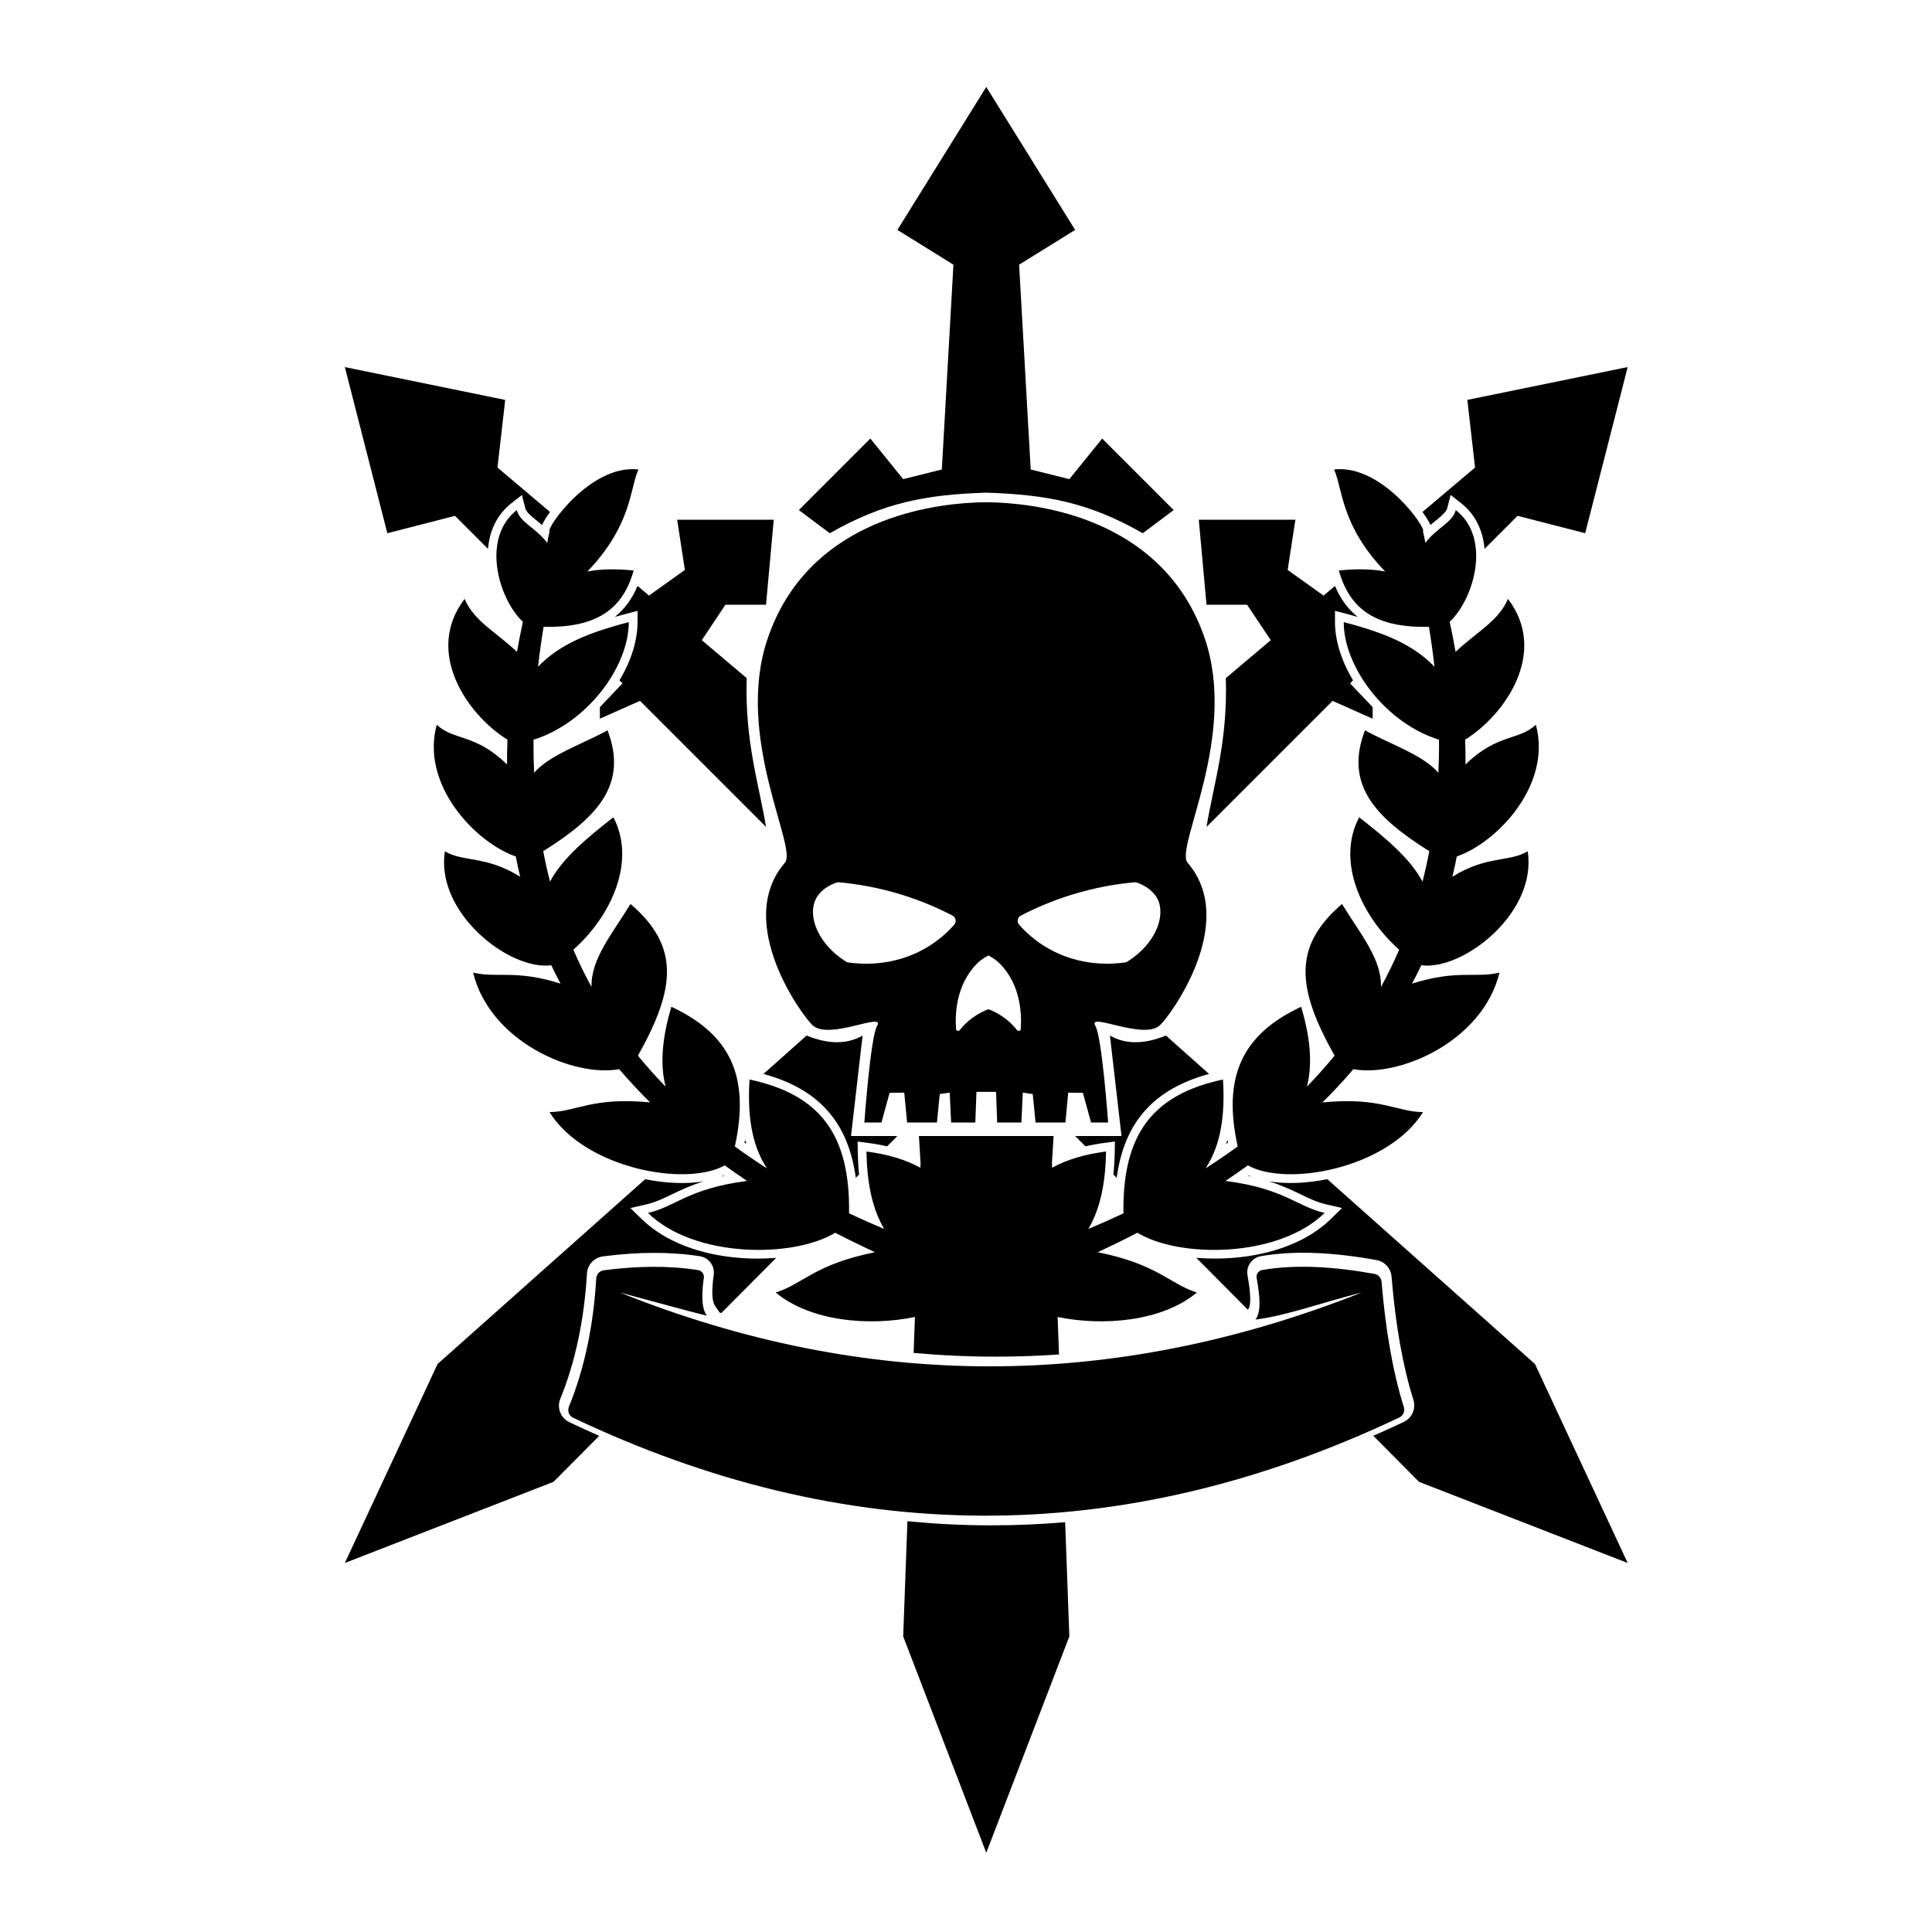
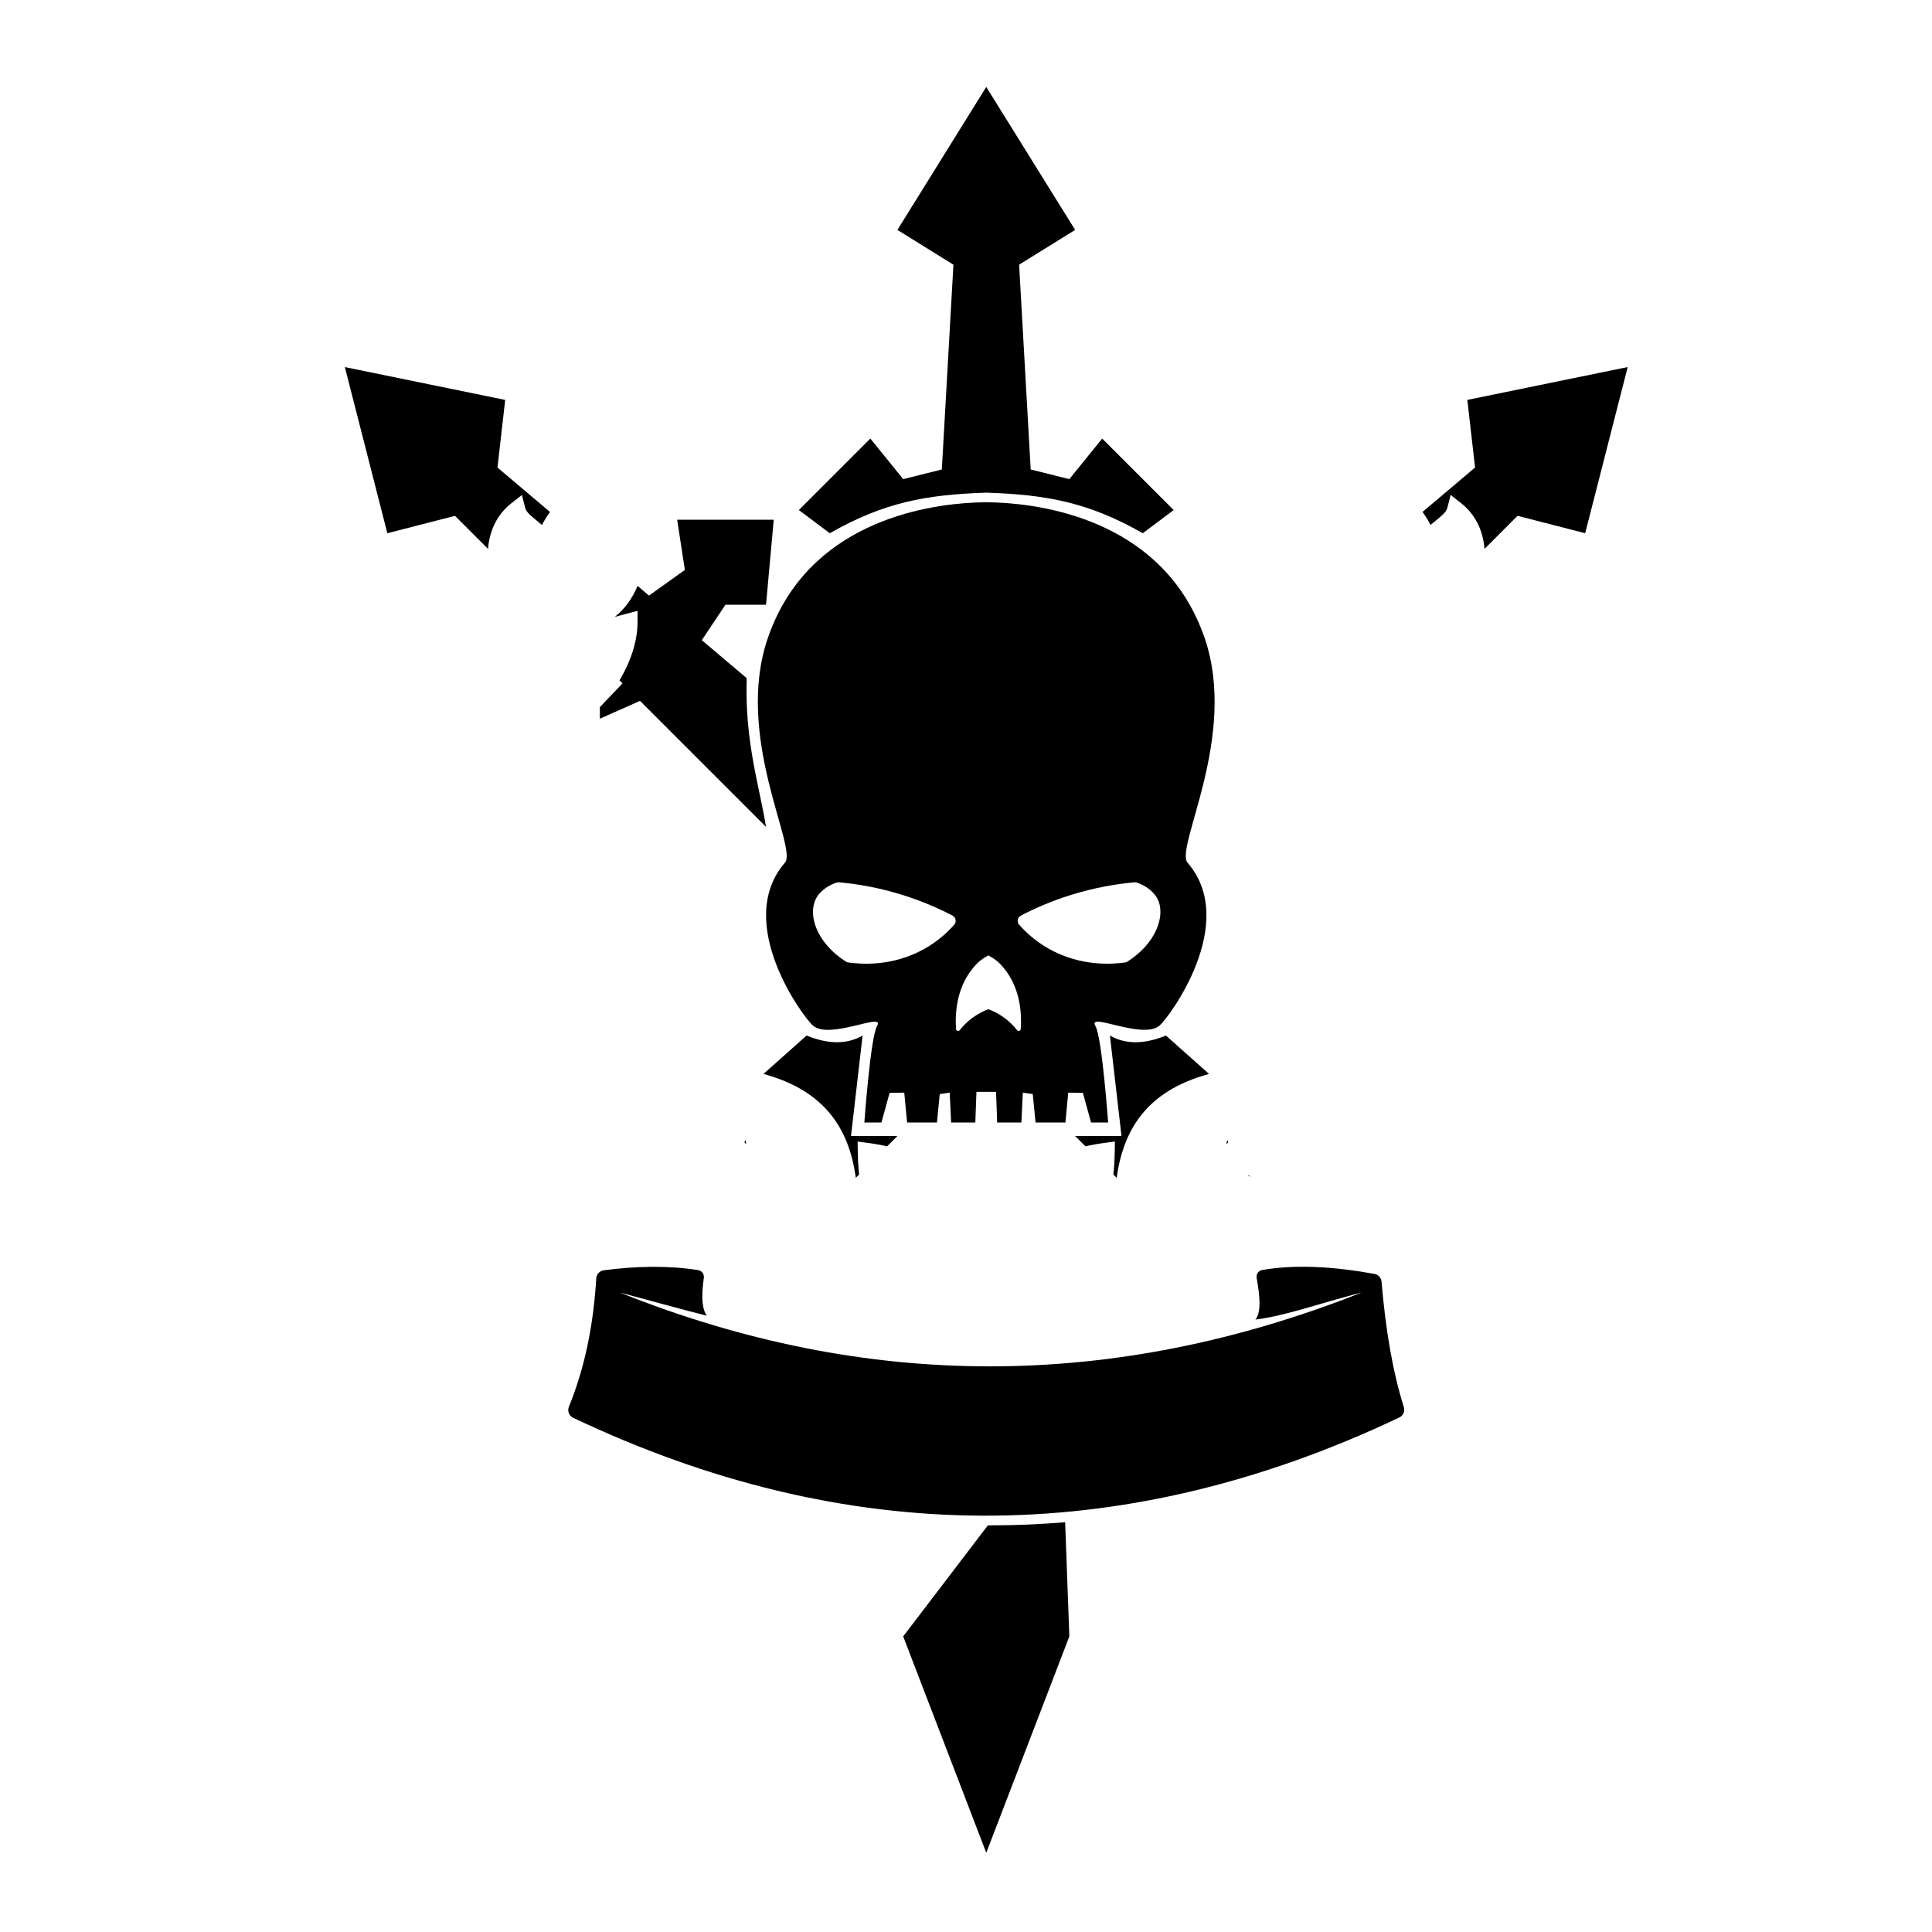
<svg xmlns="http://www.w3.org/2000/svg" version="1.1" id="Layer_6" x="0px" y="0px" viewBox="0 0 1000 1000" style="enable-background:new 0 0 1000 1000;" xml:space="preserve">
  <g id="g36">
    <path d="M469.51,581h15.45l1.46-14.72l5.15-0.73L492.3,581h12.53l0.58-15.84h10.15l0.58,15.84h12.53l0.73-15.45l5.15,0.73     l1.46,14.72h15.45l1.46-15.45l7.58,0.1l4.23,15.35h8.84c0,0-3.16-44.07-6.56-49.9c-4.52-7.68,24.05,7.14,33.04-0.15     c5-4.08,41.49-53.35,14.62-84.44c-6.7-7.77,26.28-65.3,8.89-116.17c-20.45-59.66-80.85-68.99-106.98-70.21     c0,0-2.23-0.15-6.02-0.15c-0.05,0-0.05,0-0.1,0s-0.05,0-0.1,0c-3.84,0-6.02,0.15-6.02,0.15c-26.09,1.21-86.53,10.54-106.94,70.21     c-17.44,50.92,15.6,108.44,8.89,116.17c-26.87,31.09,9.67,80.41,14.62,84.44c8.99,7.34,37.56-7.53,33.04,0.15     c-3.4,5.83-6.56,49.9-6.56,49.9h8.84l4.23-15.35l7.58-0.1L469.51,581z M528.4,473.92c7.09-3.69,15.74-7.53,25.9-10.69     c12.58-3.94,23.9-5.73,32.99-6.56c0.44-0.05,0.87,0,1.31,0.19c7.53,2.77,9.96,7.29,10.64,8.6c4.23,8.89-1.26,23.17-15.69,32.26     c-0.39,0.24-0.78,0.39-1.21,0.44c-6.61,0.92-22.88,2.23-39.4-7.04c-6.85-3.84-11.9-8.5-15.4-12.44     C526.21,477.17,526.6,474.84,528.4,473.92z M506,498.45c1.46-1.46,3.35-2.72,5.59-3.94c2.19,1.21,4.13,2.48,5.59,3.94     c11.32,11.17,11.66,26.62,11.17,34.11c-0.05,1.02-1.31,1.41-1.94,0.63c-1.55-1.99-3.69-4.28-6.56-6.36     c-3.06-2.23-5.98-3.64-8.26-4.47c-2.23,0.83-5.2,2.23-8.26,4.47c-2.87,2.09-5,4.37-6.56,6.36c-0.63,0.78-1.89,0.39-1.94-0.63     C494.34,525.03,494.68,509.63,506,498.45z M439.05,498.16c-0.44-0.05-0.87-0.19-1.21-0.44c-14.43-9.13-19.92-23.37-15.64-32.26     c0.63-1.36,3.06-5.83,10.64-8.6c0.44-0.15,0.87-0.19,1.31-0.19c9.13,0.83,20.45,2.62,32.99,6.56c10.15,3.16,18.8,7,25.9,10.69     c1.75,0.92,2.14,3.26,0.83,4.76c-3.5,3.94-8.55,8.6-15.4,12.44C461.98,500.4,445.66,499.09,439.05,498.16z" id="path2" />
    <path d="M510.49,255c31,1,53,5,81,21l16-12l-37-37l-17,21l-20-5l-6-106l29-18l-46-74l-46,74l29,18l-6,106l-20,5l-17-21l-37,37     l16,12C457.49,260,479.49,256,510.49,255z" id="path4" />
    <path d="M235.49,267l17.1,17.1c0.83-9.9,4.99-18.05,12.12-23.64l5.43-4.26l1.71,6.69c0.56,2.19,2.92,4.11,5.91,6.54     c0.88,0.72,1.83,1.48,2.8,2.32c0.73-1.65,2.15-4.02,4.13-6.76L257.49,242l4-35l-83-17l22,86L235.49,267z" id="path6" />
    <path d="M330,303.27c-2.8,6.68-6.7,12.01-11.8,16.04c2.05-0.58,4.11-1.13,6.15-1.67l5.64-1.47V322c0,9.55-3.34,20.15-9.35,30.15     l1.57,1.57L310.49,366v6l20.77-9.23L396.49,428c-3.73-22.62-11-44-10-77l-23.24-19.64L375.49,313h21l4-44h-50l4,26l-18.57,13.27     L330,303.27z" id="path8" />
    <path d="M459.17,593.34l5.31-5.34h-24l6-52c-7.82,4.5-17.4,4.72-29,0l-22.32,19.87c15.98,4.36,27.7,11.59,35.66,22.03     c6.38,8.36,10.39,18.84,12.14,31.74l1.71-1.72c-0.39-3.73-0.62-7.67-0.69-11.84l-0.08-5.21l5.17,0.68     C452.61,592,455.97,592.61,459.17,593.34z" id="path10" />
    <path d="M386.29,592.12c-0.22-0.75-0.43-1.51-0.62-2.27c-0.1,0.54-0.2,1.07-0.31,1.61C385.67,591.68,385.98,591.9,386.29,592.12z     " id="path12" />
-     <path d="M373.26,609.02c0.57-0.13,1.14-0.25,1.73-0.37c-0.1-0.07-0.2-0.14-0.3-0.22C374.22,608.63,373.74,608.83,373.26,609.02z" id="path14" />
    <path d="M740.42,271.74c0.97-0.83,1.91-1.6,2.8-2.32c2.99-2.43,5.35-4.34,5.91-6.54l1.71-6.69l5.43,4.26     c7.13,5.6,11.29,13.75,12.12,23.64l17.1-17.1l35,9l22-86l-83,17l4,35l-27.2,22.99C738.26,267.72,739.68,270.1,740.42,271.74z" id="path16" />
-     <path d="M645.49,313l12.24,18.36L634.49,351c1,33-6.27,54.38-10,77l65.23-65.23l20.77,9.23v-6l-11.72-12.28l1.57-1.57     c-6-10-9.35-20.61-9.35-30.15v-5.82l5.64,1.47c2.04,0.53,4.1,1.09,6.15,1.67c-5.1-4.03-9-9.36-11.8-16.04l-5.91,5L666.49,295     l4-26h-50l4,44H645.49z" id="path18" />
    <path d="M576.29,607.92l1.71,1.72c1.75-12.9,5.75-23.38,12.14-31.74c7.97-10.44,19.68-17.67,35.66-22.03L603.49,536     c-11.6,4.72-21.18,4.5-29,0l6,52h-24l5.31,5.34c3.2-0.73,6.56-1.34,10.1-1.8l5.17-0.68l-0.08,5.21     C576.92,600.25,576.68,604.18,576.29,607.92z" id="path20" />
    <path d="M635.61,591.46c-0.11-0.54-0.21-1.08-0.31-1.61c-0.2,0.77-0.4,1.53-0.62,2.27C634.99,591.9,635.3,591.68,635.61,591.46z" id="path22" />
    <path d="M647.71,609.02c-0.48-0.19-0.96-0.38-1.42-0.59c-0.1,0.07-0.2,0.14-0.3,0.22C646.57,608.77,647.14,608.89,647.71,609.02z     " id="path24" />
-     <path d="M513.34,789.51c-0.67,0-1.34,0-2.01,0c-13.85-0.06-27.74-0.78-41.65-2.13L467.49,847l43,112l43-112l-2.17-59.1     C538.63,788.96,525.97,789.51,513.34,789.51z" id="path26" />
-     <path d="M284.49,275c-0.51,1.91-0.9,3.92-1.23,5.99c-6.04-7.91-14.13-10.56-15.77-16.99c-18.61,14.61-9.42,46.04,3.16,57.85     c-1.14,5.24-2.16,10.42-3.06,15.55c-11.27-10.66-22.15-15.8-27.1-27.41c-21.17,27.65,1.69,60.21,22.16,72.85     c-0.16,4.32-0.23,8.6-0.21,12.84c-16.41-16.07-27.76-12.3-36.38-20.57c-8.53,31.09,20.11,61.04,40.91,68.19     c0.67,3.53,1.43,7.02,2.26,10.49c-17.6-11.05-29.69-7.48-38.95-13.17c-5.02,31.86,33.43,61.87,55.06,58.99     c1.52,3.2,3.12,6.37,4.79,9.5c-23.55-7.42-32.78-2.68-45.26-5.7c8.67,35.67,51.95,54.34,75.62,49.99     c5.02,5.87,10.35,11.61,16,17.2c-30.14-2.91-37.99,4.86-52.06,5.02c17.95,28.88,70.18,38.98,90.7,27.57     c3.75,2.72,7.6,5.41,11.54,8.05c-30.62,3.99-36.95,13.3-51.29,16.57c23.93,23.38,75.12,23.49,96.91,10.26     c6.66,3.44,13.51,6.79,20.54,10.07c-31.52,6.37-37.06,16.39-51.33,20.85c17.98,14.99,48.36,17.58,72.07,12.67l-0.68,18.61     c14.22,1.28,28.42,1.93,42.58,1.93c0.06,0,0.11,0,0.16,0c10.81,0,21.64-0.38,32.51-1.13l-0.71-19.41     c23.71,4.9,54.1,2.32,72.07-12.67c-14.27-4.46-19.81-14.48-51.33-20.85c7.04-3.27,13.89-6.63,20.54-10.07     c21.78,13.24,72.98,13.12,96.91-10.26c-14.34-3.27-20.67-12.58-51.29-16.57c3.94-2.64,7.78-5.33,11.54-8.05     c20.52,11.41,72.75,1.31,90.7-27.57c-14.06-0.16-21.91-7.93-52.06-5.02c5.65-5.59,10.98-11.33,16-17.2     c23.67,4.35,66.94-14.32,75.62-49.99c-12.48,3.02-21.71-1.72-45.26,5.7c1.67-3.14,3.27-6.3,4.79-9.5     c21.63,2.88,60.08-27.13,55.06-58.99c-9.26,5.68-21.35,2.12-38.95,13.17c0.82-3.46,1.58-6.96,2.26-10.49     c20.8-7.15,49.43-37.09,40.91-68.19c-8.62,8.27-19.97,4.5-36.38,20.57c0.02-4.24-0.05-8.52-0.21-12.84     c20.47-12.64,43.33-45.19,22.16-72.85c-4.94,11.6-15.83,16.74-27.1,27.41c-0.9-5.13-1.92-10.32-3.06-15.55     c12.58-11.82,21.77-43.24,3.16-57.85c-1.64,6.43-9.73,9.08-15.77,16.99c-0.33-2.07-0.71-4.08-1.23-5.99     c2.19-1.05-21.01-34.9-46-32c4.5,9.9,3.34,28.72,26.41,52.81c-7.18-1.41-15.28-1.39-23.93-0.53     c5.74,20.61,19.74,29.72,46.62,29.17c1.14,6.95,2.1,13.83,2.87,20.64c-10.99-11.37-25.31-17.43-46.97-23.08     c0,23.33,21.74,52.28,49.32,60.87c0.05,5.76-0.06,11.45-0.32,17.09c-8.25-9.49-25.62-15-38.01-21.99     c-10.7,28.07,5.18,44.98,33.3,62.59c-1.02,5.32-2.19,10.58-3.53,15.78c-6.19-12.01-19.92-23.3-32.78-33.32     c-11.9,22.52,0.9,51.01,20.72,68.52c-2.84,6.56-5.97,13-9.42,19.3c0.42-14.4-10.58-27.33-20.18-42.95     c-25.58,21.91-23.43,43.67-3.84,78.5c-4.48,5.48-9.26,10.83-14.33,16.05c3.22-12.45,1.42-26.49-2.96-41.36     c-30.48,14.26-40.82,35.98-32.87,72.32c-5.32,3.88-10.85,7.65-16.61,11.32c8.2-12.38,10.11-28.33,9.01-45.98     c-36.33,7.72-52.15,28.32-51.51,69.27c-5.89,2.77-11.94,5.47-18.18,8.08c6.52-11.02,8.91-24.83,9.16-40.09     c-11,1.45-20.26,4.19-27.91,8.41l-0.09-2.41l0.85-14h-34.85h-34.85l0.85,14l-0.09,2.41c-7.66-4.22-16.91-6.96-27.91-8.41     c0.25,15.26,2.64,29.07,9.16,40.09c-6.24-2.61-12.29-5.3-18.18-8.08c0.64-40.95-15.19-61.54-51.51-69.27     c-1.1,17.65,0.81,33.59,9.01,45.98c-5.75-3.67-11.29-7.44-16.61-11.32c7.95-36.34-2.38-58.06-32.87-72.32     c-4.37,14.87-6.18,28.92-2.96,41.36c-5.07-5.22-9.85-10.56-14.33-16.05c19.59-34.83,21.74-56.59-3.84-78.5     c-9.6,15.63-20.6,28.55-20.18,42.95c-3.45-6.3-6.58-12.73-9.42-19.3c19.83-17.51,32.62-46,20.72-68.52     c-12.86,10.01-26.58,21.3-32.78,33.32c-1.34-5.19-2.51-10.45-3.53-15.78c28.12-17.61,44-34.52,33.3-62.59     c-12.39,6.99-29.76,12.5-38.01,21.99c-0.25-5.64-0.36-11.34-0.32-17.09c27.58-8.6,49.32-37.54,49.32-60.87     c-21.66,5.65-35.98,11.71-46.97,23.08c0.77-6.81,1.73-13.69,2.87-20.64c26.89,0.56,40.88-8.55,46.62-29.17     c-8.65-0.86-16.75-0.88-23.93,0.53c23.07-24.08,21.91-42.9,26.41-52.81C305.5,240.1,282.29,273.95,284.49,275z" id="path28" />
-     <path d="M687,610.33c-10.97,2.22-21.45,2.59-30.22,1.11c7.04,2.22,12.16,4.69,16.62,6.84c4.53,2.18,8.44,4.06,13.21,5.15     l8.05,1.83l-5.91,5.77c-11.75,11.48-30.11,18.62-51.71,20.13c-6.01,0.42-12.04,0.36-17.85-0.12l26.71,26.86l0.16-0.2     c2.23-2.88,0.35-13.61-0.36-17.65c-0.39-2.24,0.11-4.51,1.43-6.37c1.32-1.87,3.28-3.11,5.53-3.5c16.81-2.88,36.4-2.21,59.88,2.04     c4.19,0.76,7.36,4.27,7.72,8.53c2.12,25.45,5.83,46.34,11.33,63.86c1.4,4.47-0.74,9.35-4.97,11.36c-5.26,2.5-10.53,4.89-15.8,7.2     L734.49,767l108,42l-48-103L687,610.33z" id="path30" />
-     <path d="M290.01,724.01c7.72-18.86,12.36-40.68,13.8-64.85c0.27-4.54,3.74-8.26,8.24-8.85c18.41-2.41,35.32-2.43,50.25-0.07     c4.57,0.72,7.77,5.03,7.13,9.61c-1.17,8.33-0.94,13.75,0.68,16.09l2.36,3.42c0.3,0.09,0.6,0.17,0.9,0.26l28.4-28.56     c-5.81,0.48-11.84,0.54-17.85,0.12c-21.6-1.51-39.96-8.66-51.71-20.13l-5.91-5.77l8.05-1.83c4.77-1.09,8.68-2.97,13.21-5.15     c4.45-2.15,9.58-4.62,16.62-6.84c-8.77,1.47-19.26,1.11-30.22-1.11L226.49,706l-48,103l108-42l23.67-23.81     c-5.16-2.27-10.31-4.61-15.45-7.06C290.17,733.99,288.11,728.66,290.01,724.01z" id="path32" />
+     <path d="M513.34,789.51c-0.67,0-1.34,0-2.01,0L467.49,847l43,112l43-112l-2.17-59.1     C538.63,788.96,525.97,789.51,513.34,789.51z" id="path26" />
    <path d="M320.82,669c17.52,4.67,33,9,45,12c-2.03-2.94-3.14-8.07-1.52-19.62c0.27-1.91-1.05-3.68-2.96-3.98     c-15.03-2.37-31.38-2.19-48.82,0.09c-2.14,0.28-3.77,2.04-3.9,4.19c-1.45,24.3-6.02,46.54-14.16,66.45     c-0.89,2.19,0.07,4.7,2.21,5.71c139.52,66.22,281.93,68.94,427.62-0.15c2-0.95,3.01-3.23,2.34-5.34     c-5.84-18.6-9.5-40.52-11.54-64.94c-0.17-2.01-1.64-3.67-3.63-4.03c-20.88-3.78-40.54-5.05-58.15-2.03     c-1.92,0.33-3.22,2.16-2.88,4.07c1.59,9.03,2.59,17.46-0.62,21.59c16-2,33.46-8.52,55-14C576.32,719.87,448.32,720.05,320.82,669     z" id="path34" />
  </g>
</svg>